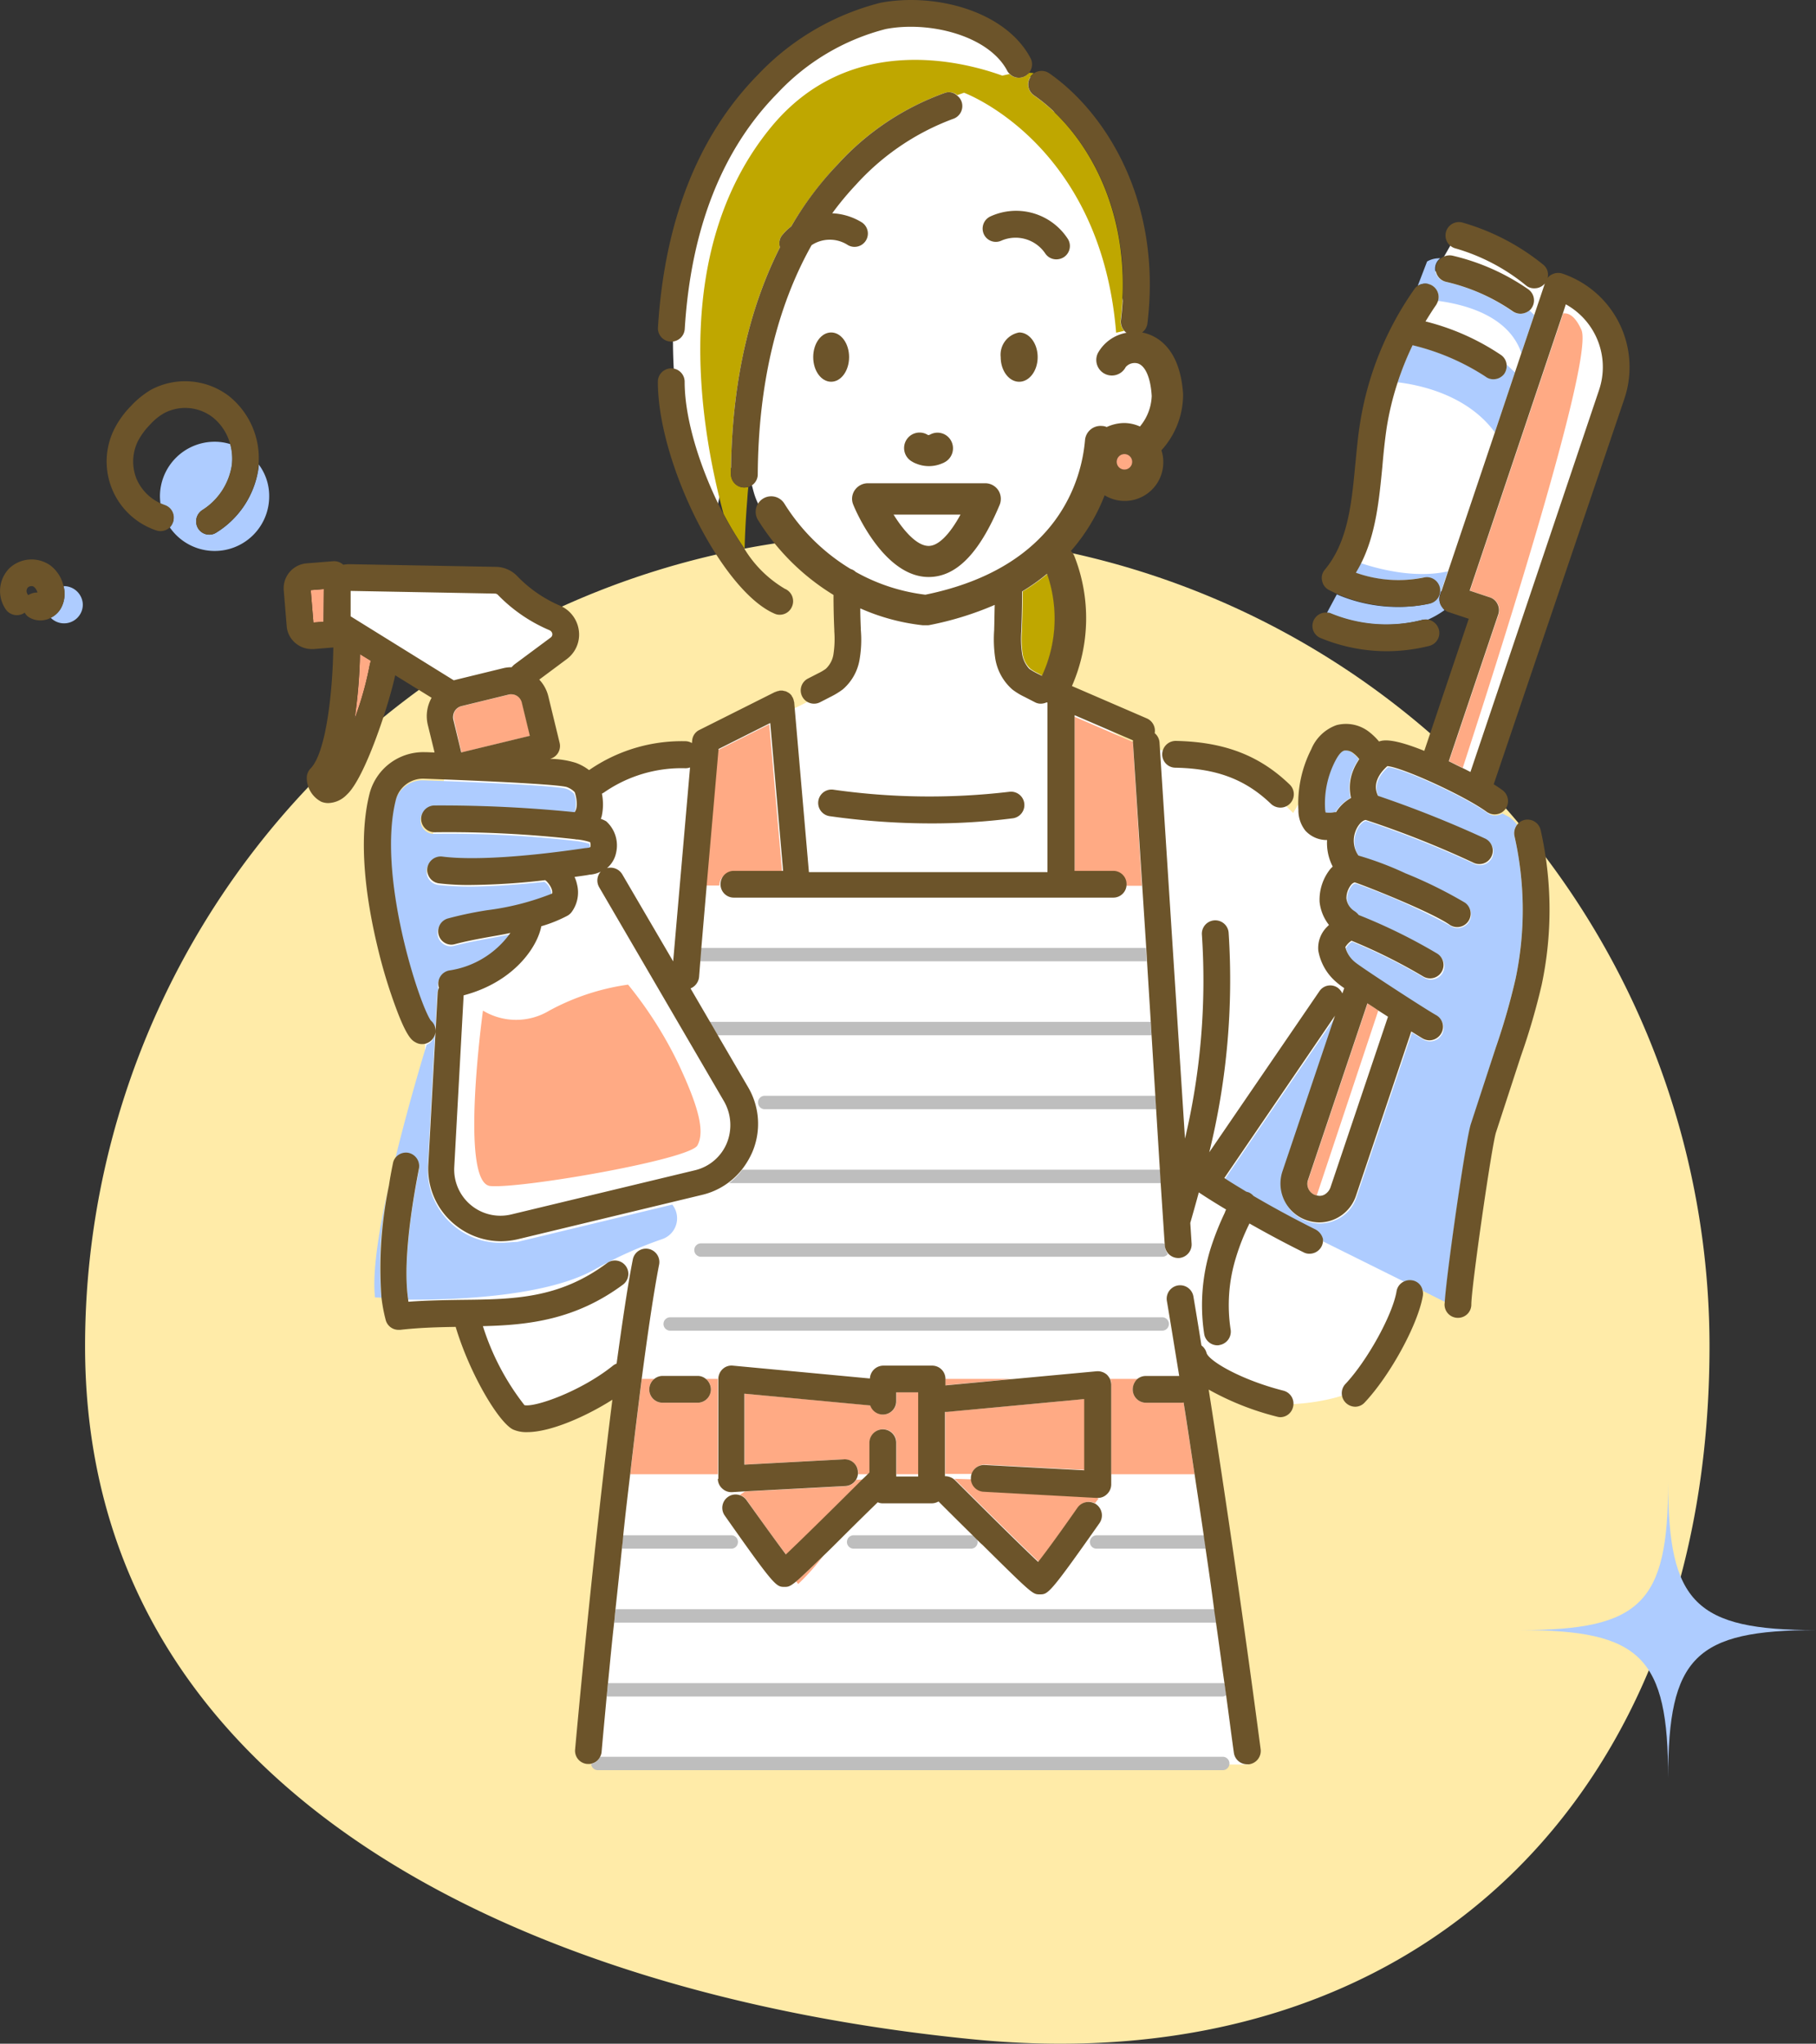
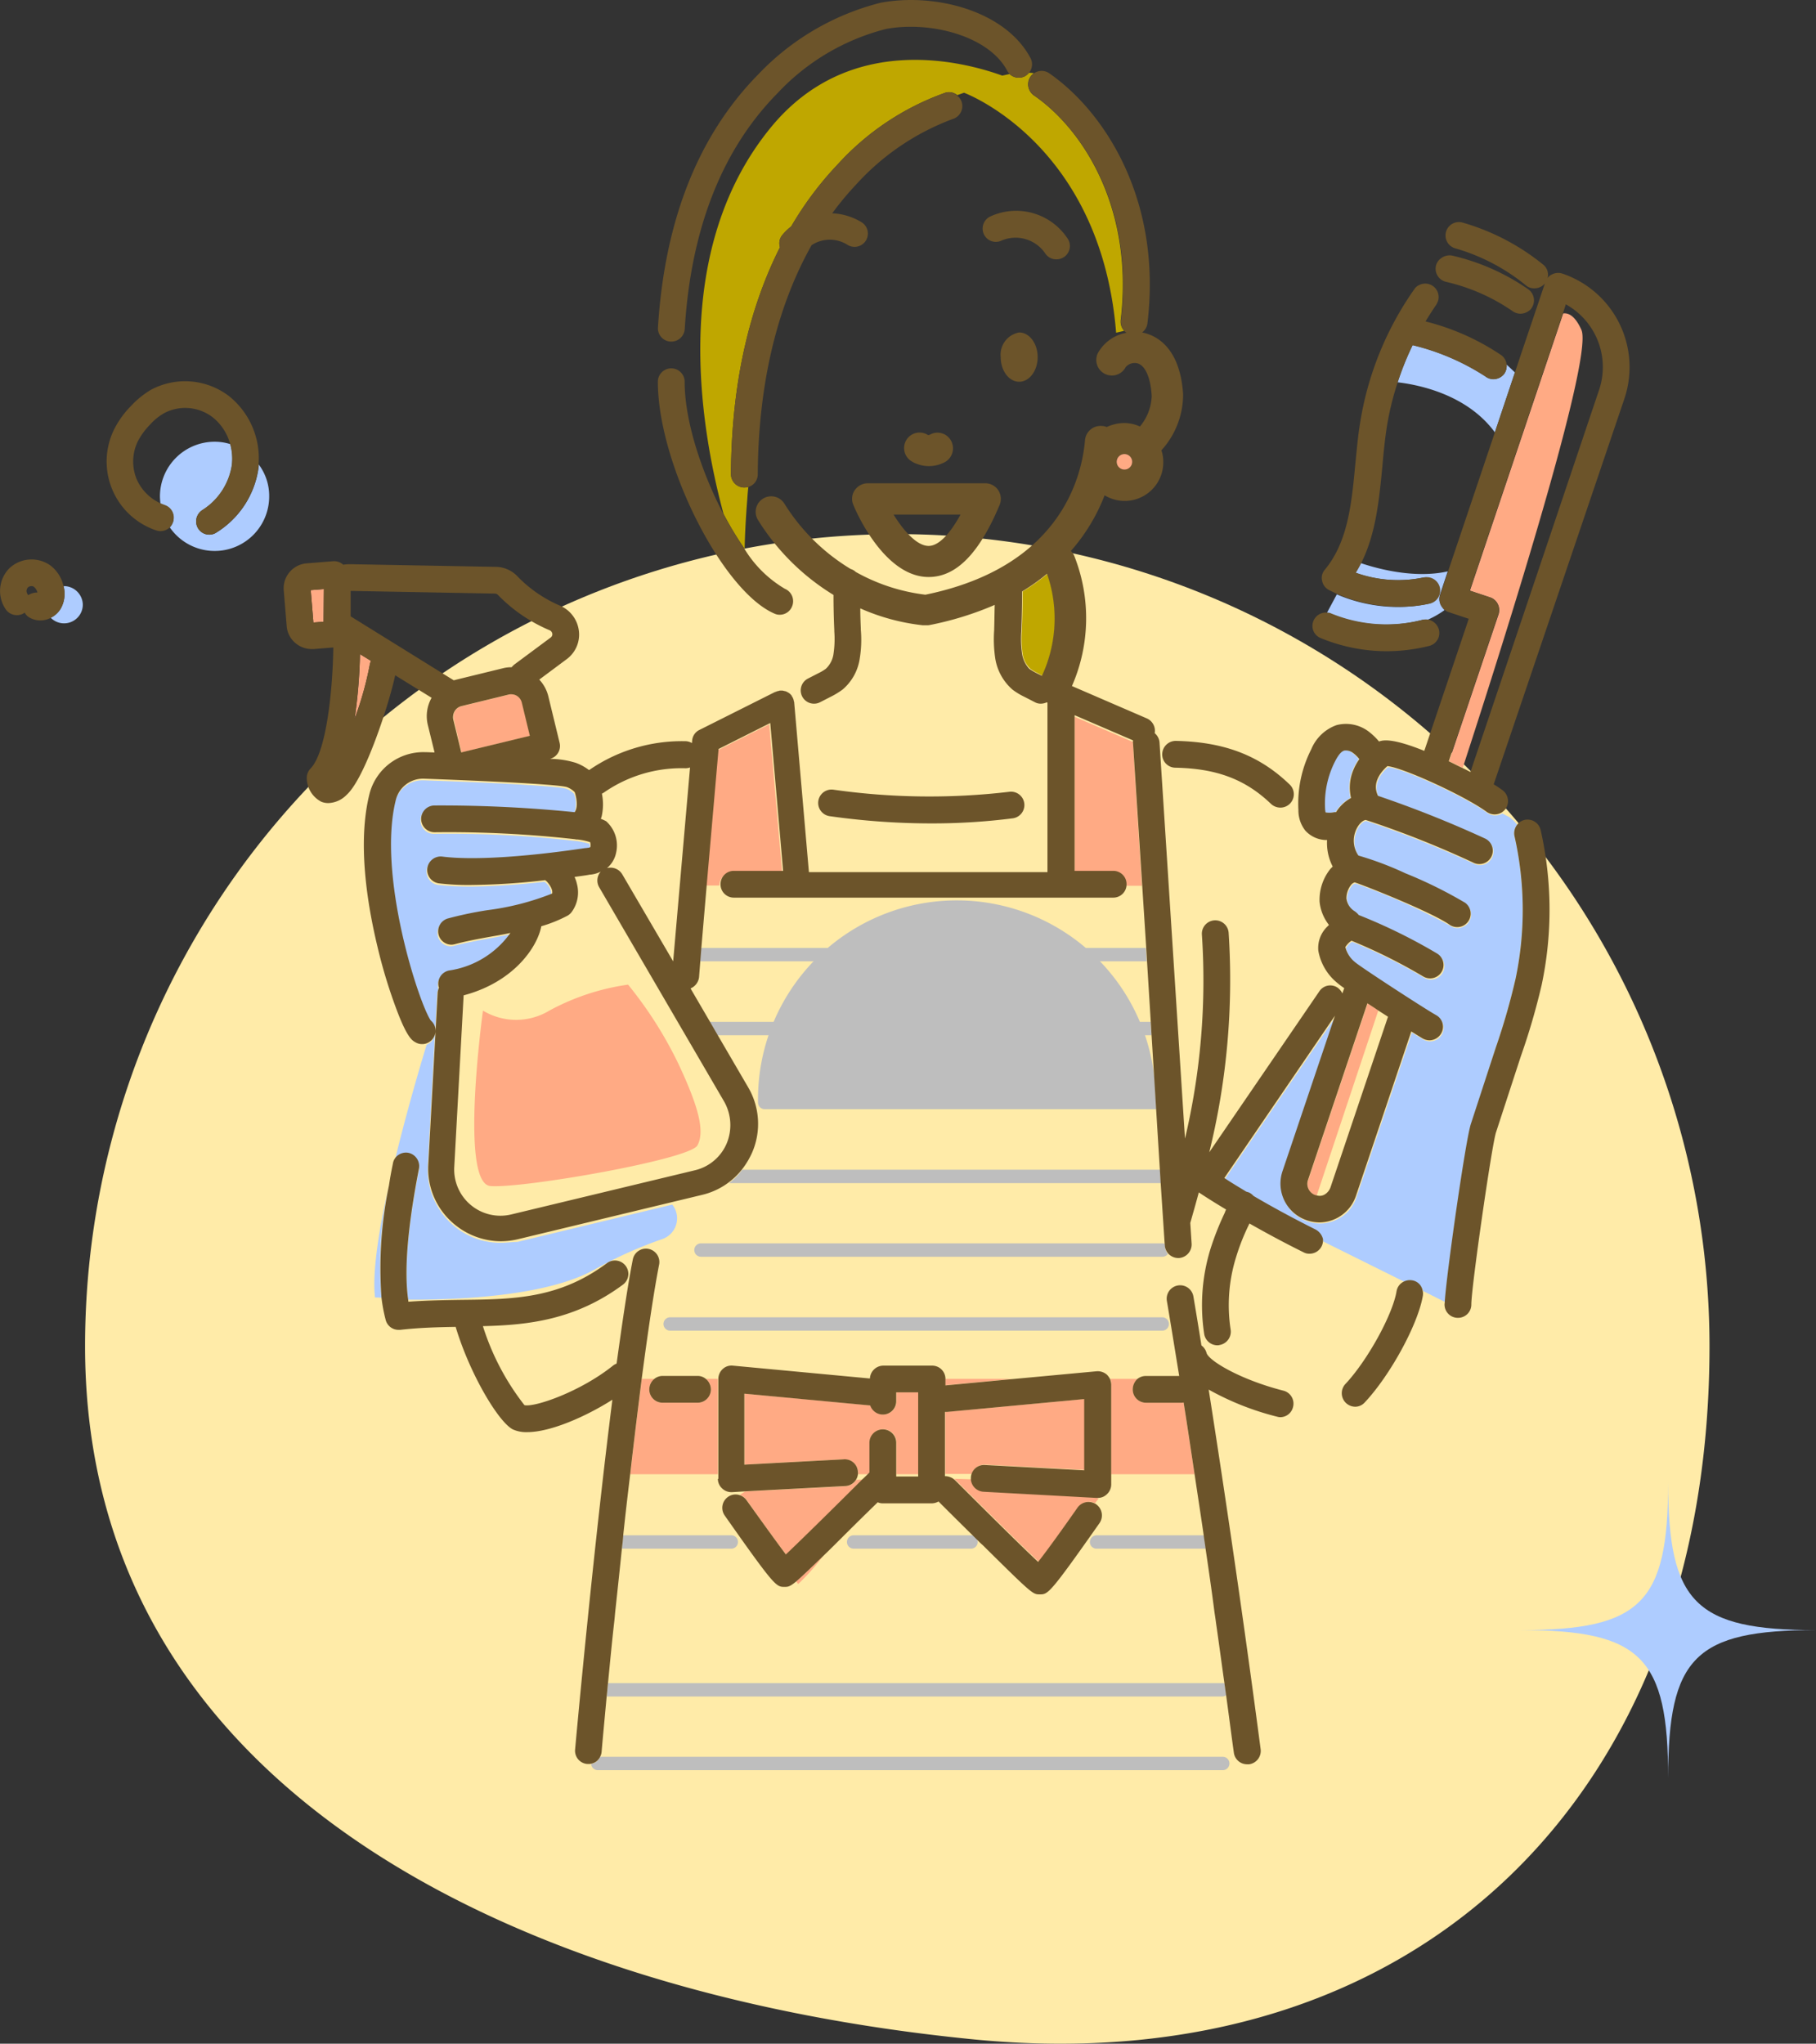
<svg xmlns="http://www.w3.org/2000/svg" width="170.5" height="191.887" viewBox="0 0 170.5 191.887">
  <rect x="0" y="0" width="170.5" height="191.887" fill="#333333" stroke="none" />
  <g id="グループ_1554" data-name="グループ 1554" transform="translate(-320 -2120.599)">
    <path id="パス_2334" data-name="パス 2334" d="M76.257,0a76.257,76.257,0,0,1,76.257,76.257c0,42.115-27.357,69.19-69.156,65.069S0,118.372,0,76.257A76.257,76.257,0,0,1,76.257,0Z" transform="translate(327.987 2170.748)" fill="#ffeba8" />
    <g id="illust_clean02" transform="translate(316.516 2117.536)">
      <g id="BG" transform="translate(35.123 3.784)">
-         <path id="パス_3167" data-name="パス 3167" d="M192.8,10.825c-4.778-3.9-1.182-6.387-13.378-3.9-3.118.629-3.345,1.459-8.3,4.954S161.211,30.515,160.96,33.91a47.516,47.516,0,0,0,1.459,15.415c1.685,6.639,2.238,5.683,2.238,5.683s.956-8.173,2.892-5.683c1.283,1.66.126,2.339,3.068,5.683a38.663,38.663,0,0,0,6.538,5.708s1.509,5.96,0,7.972-12.1,6.136-12.1,6.136-10.185,1.987-11.014,3.143c-.83,1.132-6.262,0-6.262,0l-.352-2.263.352-2.439-1.333-4.552,3.395-3.747-4.4-4.451-14.887-1.132L129.3,62.1l2.439,4.275,7.217,3.294.2,2.087.88,3.923s-3.42,12.573-2.565,19.765-1.408,25.4-1.408,25.4l-.679,8.122h5.884l5.205,10.21,9.606-4.476L153.19,170.86l61.635.025-4.954-37.444s5.381,3.093,7.318,3.5,7.117-.377,8.273-1.635,5.834-11.115,5.834-11.115l2.414,2.917,2.54-13.63,5.306-17.955V83.5l-4.049-1.886-.629-2.992,11.266-35.08s2.062-1.961.88-6.211c-1.157-4.25-14.661-9.983-14.661-9.983S228.58,37.23,227.5,40.6c-1.459,4.6-3.294,18.558-3.294,18.558L237.482,61.5l-4.728,16.245-3.043-.478s-4-1.635-6.086,0a15.662,15.662,0,0,1-3.269,2.112l-1.282,2.163-1.106-1.081s-8.072-5.13-9.656-4.778c-1.584.377-5.13-1.132-5.13-1.132l-4.652-2.766s-2.791-.905-1.861-3.068c.956-2.188,0-13.68,0-13.68s3.169-2.917,4.049-5.683,1.534-1.584,4.677-3.47c3.118-1.886,1.132-7.091,1.132-7.091l-2.565-1.459C204.011,37.305,199.837,16.559,192.8,10.825Z" transform="translate(-129.3 -5.929)" fill="#fff" />
-       </g>
+         </g>
      <g id="レイヤー_1" transform="translate(3.484 3.063)">
        <g id="グループ_1413" data-name="グループ 1413" transform="translate(0 0)">
          <path id="パス_3168" data-name="パス 3168" d="M345.484,165.338a1.449,1.449,0,0,0-1.987-.528h0c-.025,0-.075.025-.1.025-.05,0-.075,0-.1-.025h0a1.454,1.454,0,1,0-1.459,2.515,1.921,1.921,0,0,0,.352.176,3.149,3.149,0,0,0,1.207.251h.05a3.149,3.149,0,0,0,1.207-.251,1.921,1.921,0,0,0,.352-.176A1.485,1.485,0,0,0,345.484,165.338Z" transform="translate(-256.208 -123.987)" fill="#6c542a" />
          <g id="グループ_1412" data-name="グループ 1412">
            <path id="パス_3169" data-name="パス 3169" d="M312.142,396.541H275.377a.629.629,0,0,1,0-1.257h36.689l-.352-5.683H270.8l2.917,5a6.778,6.778,0,0,1,.377,6.136,6.525,6.525,0,0,1-.855,1.459h39.229Z" transform="translate(-203.578 -292.398)" fill="none" />
            <path id="パス_3170" data-name="パス 3170" d="M14.244,221.975a.485.485,0,0,0-.251-.075.478.478,0,0,0-.327.126.58.58,0,0,0-.05.6.55.55,0,0,0,.075.126,1.2,1.2,0,0,1,.88-.226c0-.05-.025-.075-.05-.126A.966.966,0,0,0,14.244,221.975Z" transform="translate(-11.021 -166.869)" fill="none" />
            <path id="パス_3171" data-name="パス 3171" d="M60.762,156.188a4.288,4.288,0,0,0-4.552-.4,5.988,5.988,0,0,0-1.333,1.081,6.617,6.617,0,0,0-1.157,1.584,4.28,4.28,0,0,0,2.137,5.809,6.166,6.166,0,0,1-.05-.679,5.135,5.135,0,0,1,5.13-5.13,4.938,4.938,0,0,1,1.484.226A4.977,4.977,0,0,0,60.762,156.188Z" transform="translate(-40.767 -117.025)" fill="none" />
            <path id="パス_3172" data-name="パス 3172" d="M186.836,328.7a3.639,3.639,0,0,1-.93.277,1.354,1.354,0,0,1-.2.025c-.4.05-.855.126-1.333.2a2.873,2.873,0,0,1,.226.654,3.031,3.031,0,0,1-.478,2.615,1.037,1.037,0,0,1-.427.377,13.343,13.343,0,0,1-2.439.981c-.377,1.961-2.615,5.256-7.293,6.488l-.88,16.119a4.339,4.339,0,0,0,5.356,4.451l17.251-4.2a4.271,4.271,0,0,0,2.967-2.515,4.217,4.217,0,0,0-.251-3.873L186.66,330.159A1.212,1.212,0,0,1,186.836,328.7Zm7.318,18.005c1.886,4.074,2.464,6.337,1.785,7.645-.7,1.308-16.522,4.074-19.439,3.822-2.942-.251-.7-16.471-.7-16.471a6.026,6.026,0,0,0,6.236,0,22.024,22.024,0,0,1,7.393-2.439A39,39,0,0,1,194.154,346.705Z" transform="translate(-130.427 -246.813)" fill="none" />
            <path id="パス_3173" data-name="パス 3173" d="M235.546,289.5a12.744,12.744,0,0,0-7.67,2.288.406.406,0,0,1-.176.1,5.115,5.115,0,0,1-.025,2.137l-.075.226a3.25,3.25,0,0,1,.5.226,3.069,3.069,0,0,1,.93,2.967,2.464,2.464,0,0,1-.855,1.433,1.236,1.236,0,0,1,1.433.578l4.753,8.148,1.584-18.206A1.564,1.564,0,0,1,235.546,289.5Z" transform="translate(-171.242 -217.395)" fill="none" />
            <path id="パス_3174" data-name="パス 3174" d="M495.754,397.6a.965.965,0,0,0,.553-.654l5.407-16.044c-.3-.2-.629-.4-.93-.6L495,397.677A1.263,1.263,0,0,0,495.754,397.6Z" transform="translate(-371.399 -285.437)" fill="none" />
            <path id="パス_3175" data-name="パス 3175" d="M303.9,362H261.93l-.126,1.609a1.24,1.24,0,0,1-.8,1.056l1.76,3.018H304.3Z" transform="translate(-196.243 -271.739)" fill="none" />
            <path id="パス_3176" data-name="パス 3176" d="M288.724,560.491h-10.26a.629.629,0,0,1,0-1.257h10.059c-.277-1.936-.578-3.848-.855-5.734h-7.821v.93a1.217,1.217,0,0,1-.4.905,1.242,1.242,0,0,1-.855.352h-.151l.151.1s-.126.151-.327.427a.63.63,0,0,1,.176.1,1.254,1.254,0,0,1,.3,1.76c-4.7,6.689-4.828,6.689-5.608,6.689-.654,0-.679,0-5.381-4.652-.176-.176-.352-.352-.528-.5a.744.744,0,0,1,.05.251.623.623,0,0,1-.629.629H255.605a.629.629,0,1,1,0-1.257H266.67a.894.894,0,0,1,.251.05c-1.459-1.459-2.791-2.766-3.269-3.244a1.307,1.307,0,0,1-.629.176h-4.577a1.126,1.126,0,0,1-.5-.1c-.83.83-2.087,2.087-3.37,3.319-.679.654-1.257,1.232-1.735,1.71a23.628,23.628,0,0,1-2.364,2.666c-.025,0-.1-.1-.2-.251-.6.5-.78.5-1.081.5-.78,0-.905,0-5.608-6.689a1.277,1.277,0,0,1,.3-1.76,1.231,1.231,0,0,1,1.056-.176l.5-.327-1.207.075h-.075a1.2,1.2,0,0,1-.855-.352,1.259,1.259,0,0,1-.4-.905V553.5h-8.223c-.226,1.911-.428,3.822-.654,5.734h10.134a.629.629,0,1,1,0,1.257H233.9c-.2,1.936-.4,3.822-.6,5.683h56.254C289.277,564.263,289,562.377,288.724,560.491Z" transform="translate(-175.508 -415.082)" fill="none" />
            <path id="パス_3177" data-name="パス 3177" d="M358.839,553.8a1.262,1.262,0,0,1,.05-.3H356.4v.2a1.183,1.183,0,0,1,.8.251l1.609.05A.625.625,0,0,0,358.839,553.8Z" transform="translate(-267.653 -415.082)" fill="none" />
            <path id="パス_3178" data-name="パス 3178" d="M288.413,614.633c-.251-1.911-.528-3.822-.8-5.733h-56.53c-.2,1.987-.4,3.9-.578,5.683h57.662A.414.414,0,0,1,288.413,614.633Z" transform="translate(-173.413 -456.551)" fill="none" />
            <path id="パス_3179" data-name="パス 3179" d="M515.02,145.9a28.577,28.577,0,0,0-1.031,4.275c-.176,1.157-.3,2.389-.4,3.6-.3,3.118-.6,6.312-1.987,9.078,1.333.453,4.954,1.509,8.173.78l4.376-13C521.533,147.032,516.981,146.126,515.02,145.9Z" transform="translate(-383.825 -109.981)" fill="none" />
            <path id="パス_3180" data-name="パス 3180" d="M324.281,553.5h-.905a1.2,1.2,0,0,1-.176.5l.6-.025C323.954,553.827,324.105,553.651,324.281,553.5Z" transform="translate(-242.801 -415.082)" fill="none" />
            <path id="パス_3181" data-name="パス 3181" d="M306.517,333.7h-1.433a1.245,1.245,0,0,1-1.257,1.257H268.118a1.245,1.245,0,0,1-1.257-1.257H265.6l-.5,5.859h41.794Z" transform="translate(-199.312 -250.555)" fill="none" />
            <path id="パス_3182" data-name="パス 3182" d="M536.982,115.3a1.276,1.276,0,0,1-.176.377c-.352.5-.679,1.031-1.006,1.559a22.421,22.421,0,0,1,7.117,3.169,1.237,1.237,0,0,1,.5.905c.3.277.553.553.754.754l.629-1.886C543.621,116.733,539.6,115.652,536.982,115.3Z" transform="translate(-401.939 -87.076)" fill="none" />
            <rect id="長方形_460" data-name="長方形 460" width="2.062" height="0.201" transform="translate(84.171 138.418)" fill="none" />
            <path id="パス_3183" data-name="パス 3183" d="M143.807,232.2a.466.466,0,0,1,.176-.05l4.426-1.081a3.124,3.124,0,0,1,.83-.1,1.192,1.192,0,0,1,.251-.251l3.42-2.54a.328.328,0,0,0,.151-.352.371.371,0,0,0-.251-.327,14.758,14.758,0,0,1-4.853-3.319.4.4,0,0,0-.277-.126l-13.554-.251-.025,2.414,9.606,5.96C143.782,232.149,143.807,232.174,143.807,232.2Z" transform="translate(-101.254 -168.292)" fill="none" />
            <path id="パス_3184" data-name="パス 3184" d="M340.394,198.042h0c.905,0,1.961-1.056,2.992-2.942H337.1C338.005,196.584,339.263,198.042,340.394,198.042Z" transform="translate(-253.206 -146.809)" fill="none" />
            <path id="パス_3185" data-name="パス 3185" d="M560.74,119.089c1.308,2.867-9.279,35.407-11.14,41.14l.754.377,12.07-35.859a6.776,6.776,0,0,0-3.093-8.047l-.277.855C559.583,117.48,560.187,117.857,560.74,119.089Z" transform="translate(-412.269 -88.124)" fill="none" />
            <path id="パス_3186" data-name="パス 3186" d="M418.1,526.852h7.821c-.352-2.288-.7-4.552-1.031-6.739a.855.855,0,0,1-.251.025H421.37a1.245,1.245,0,0,1-1.257-1.257,1.278,1.278,0,0,1,.478-.981H418a1.126,1.126,0,0,1,.1.5Z" transform="translate(-313.762 -388.435)" fill="#ffaa84" />
            <path id="パス_3187" data-name="パス 3187" d="M247.023,526.852V517.9h-1.132a1.2,1.2,0,0,1,.478.981,1.245,1.245,0,0,1-1.257,1.257h-3.269a1.245,1.245,0,0,1-1.257-1.257,1.278,1.278,0,0,1,.478-.981h-1.182c-.352,2.791-.729,5.834-1.081,8.952Z" transform="translate(-179.625 -388.435)" fill="#ffaa84" />
            <path id="パス_3188" data-name="パス 3188" d="M360.147,531.561l9.329.5V525.4L356.6,526.607h-.2v5.834h2.49A1.276,1.276,0,0,1,360.147,531.561Z" transform="translate(-267.653 -394.049)" fill="#ffaa84" />
            <path id="パス_3189" data-name="パス 3189" d="M362.787,517.9H356.4v.6Z" transform="translate(-267.653 -388.435)" fill="#ffaa84" />
            <path id="パス_3190" data-name="パス 3190" d="M293.193,530.469c.025-.025.05-.025.05-.05v-2.791a1.257,1.257,0,0,1,2.515,0v2.967h2.062V522.9h-2.062v.83a1.252,1.252,0,0,1-2.439.4L281.5,523.026v6.664l9.329-.5a1.3,1.3,0,0,1,1.333,1.182v.226h.905C293.093,530.545,293.143,530.52,293.193,530.469Z" transform="translate(-211.588 -392.177)" fill="#ffaa84" />
            <path id="パス_3191" data-name="パス 3191" d="M584.981,556.5c0,11.341-2.54,13.881-13.881,13.881,11.341,0,13.881,2.54,13.881,13.881,0-11.341,2.54-13.881,13.881-13.881C587.546,570.381,584.981,567.841,584.981,556.5Z" transform="translate(-428.362 -417.328)" fill="#aeccff" />
            <path id="パス_3192" data-name="パス 3192" d="M373.078,556.96l-10.587-.578a1.265,1.265,0,0,1-1.182-1.132l-1.609-.05a.667.667,0,0,1,.151.126c2.967,2.967,6.262,6.211,7.8,7.67.855-1.132,2.339-3.194,3.7-5.1a1.257,1.257,0,0,1,1.584-.4c.2-.277.327-.427.327-.427Z" transform="translate(-270.123 -416.355)" fill="#ffaa84" />
            <path id="パス_3193" data-name="パス 3193" d="M303.265,583.9c-1.333,1.308-2.087,2.012-2.565,2.414.126.151.176.226.2.251A21.156,21.156,0,0,0,303.265,583.9Z" transform="translate(-225.959 -437.838)" fill="#ffaa84" />
            <path id="パス_3194" data-name="パス 3194" d="M280.279,557.436c1.333,1.911,2.816,3.973,3.7,5.1,1.433-1.333,4.376-4.25,7.167-7.041l-.6.025a1.23,1.23,0,0,1-1.006.6l-9.43.5-.5.327A1.176,1.176,0,0,1,280.279,557.436Z" transform="translate(-210.165 -416.579)" fill="#ffaa84" />
            <path id="パス_3195" data-name="パス 3195" d="M492.364,395.705a.227.227,0,0,0,.126.025l5.784-17.376c-.352-.226-.679-.453-1.006-.654l-5.583,16.6A1.083,1.083,0,0,0,492.364,395.705Z" transform="translate(-368.863 -283.49)" fill="#ffaa84" />
            <path id="パス_3196" data-name="パス 3196" d="M304.417,49.853c1.257-10.562-3.6-17.98-8.148-21.1a1.282,1.282,0,0,1-.327-1.76,1.345,1.345,0,0,1,.327-.327c-.151-.025-.3-.025-.453-.05a1.607,1.607,0,0,1-.377.327,1.249,1.249,0,0,1-1.459-.2l-.679.151c-3.822-1.383-14.359-4.049-21.677,4.8-9.38,11.366-6.84,27.636-4.5,36.337a30.838,30.838,0,0,0,1.987,3.294c.025-1.232.1-2.816.251-4.677.025-.377.05-.754.1-1.132a1.711,1.711,0,0,1-.377.05h0a1.261,1.261,0,0,1-1.257-1.257c.05-9.3,2.037-16.22,4.6-21.3a1.22,1.22,0,0,1,.226-1.157,5.1,5.1,0,0,1,.83-.8,32,32,0,0,1,4.35-5.809A24.941,24.941,0,0,1,287.946,28.5a1.212,1.212,0,0,1,1.132.226c.2-.075.427-.151.629-.226.2.075,12.85,4.853,14.283,22.532l.754-.176A1.291,1.291,0,0,1,304.417,49.853Z" transform="translate(-199.199 -19.793)" fill="#bfa700" />
            <path id="パス_3197" data-name="パス 3197" d="M386.875,226.881a12.893,12.893,0,0,0,.478-9.581,19.573,19.573,0,0,1-2.339,1.66c0,1.207-.025,2.439-.075,3.646v.1a9.6,9.6,0,0,0,.075,2.112,2.357,2.357,0,0,0,.729,1.408,4.664,4.664,0,0,0,.729.427Z" transform="translate(-288.999 -163.426)" fill="#bfa700" />
            <path id="パス_3198" data-name="パス 3198" d="M181.375,373.139s-2.238,16.22.7,16.471,18.76-2.49,19.439-3.822c.7-1.308.126-3.571-1.785-7.645A37.653,37.653,0,0,0,195,370.7a21.855,21.855,0,0,0-7.393,2.439A6.026,6.026,0,0,1,181.375,373.139Z" transform="translate(-136.031 -278.251)" fill="#ffaa84" />
            <path id="パス_3199" data-name="パス 3199" d="M136.4,247.3a48.171,48.171,0,0,1-.5,6.06,31.082,31.082,0,0,0,1.408-5,2.748,2.748,0,0,1,.126-.428Z" transform="translate(-102.601 -185.882)" fill="#ffaa84" />
            <path id="パス_3200" data-name="パス 3200" d="M173.559,267.757,180,266.2l-.754-3.118a.988.988,0,0,0-.453-.629,1.056,1.056,0,0,0-.528-.151.943.943,0,0,0-.251.025l-4.426,1.081a.988.988,0,0,0-.629.453,1.044,1.044,0,0,0-.126.78Z" transform="translate(-130.227 -197.11)" fill="#ffaa84" />
            <path id="パス_3201" data-name="パス 3201" d="M120.707,226.068l.025-3.068-1.232.1.251,3.043Z" transform="translate(-90.326 -167.693)" fill="#ffaa84" />
            <path id="パス_3202" data-name="パス 3202" d="M410.182,273.315v-.251L404.7,270.7v14.61h3.621a1.245,1.245,0,0,1,1.257,1.257h1.433Z" transform="translate(-303.807 -203.398)" fill="#ffaa84" />
            <path id="パス_3203" data-name="パス 3203" d="M159.571,337.822a6.764,6.764,0,0,1-4.35-1.584,6.833,6.833,0,0,1-2.464-5.633l.88-16.144a.869.869,0,0,1,.126-.453c-.025-.05-.025-.1-.05-.151a1.255,1.255,0,0,1,1.006-1.459,8.439,8.439,0,0,0,5.733-3.521c-.578.1-1.157.226-1.71.327-1.283.226-2.464.453-3.5.729a1.472,1.472,0,0,1-.327.05,1.26,1.26,0,0,1-1.207-.93,1.237,1.237,0,0,1,.88-1.534c1.132-.3,2.389-.528,3.722-.78a25.389,25.389,0,0,0,6.06-1.559,1.518,1.518,0,0,0-.528-1.157.442.442,0,0,1-.126-.1c-2.213.251-4.652.427-6.89.453a28.794,28.794,0,0,1-3.068-.151,1.266,1.266,0,0,1,.3-2.515c2.791.352,7.695.05,13.428-.8a1.155,1.155,0,0,1,.251-.025.427.427,0,0,0,.226-.075.967.967,0,0,0-.025-.453,8.227,8.227,0,0,0-1.182-.251c-.075,0-.151-.025-.226-.025a102.227,102.227,0,0,0-13.2-.654h0a1.261,1.261,0,0,1-1.257-1.257,1.245,1.245,0,0,1,1.257-1.257,125.153,125.153,0,0,1,13.152.629,2.532,2.532,0,0,0,0-1.886,1.94,1.94,0,0,0-.754-.478c-.654-.176-4.5-.478-13.353-.78a2.66,2.66,0,0,0-2.666,1.936c-1.811,7.041,2.163,19.187,3.269,20.771a1.253,1.253,0,0,1-.327,2.112c-.327,1.056-1.735,5.708-2.967,10.788a1.257,1.257,0,0,1,1.257-.5,1.244,1.244,0,0,1,.981,1.484c-1.056,5.407-1.383,9.43-1.006,12.171,4.552.025,12.9-.3,17.427-2.791a38.824,38.824,0,0,1,6.412-2.892,2.063,2.063,0,0,0,.956-3.244l-14.535,3.5C160.652,337.747,160.1,337.822,159.571,337.822Z" transform="translate(-112.592 -221.131)" fill="#aeccff" />
            <path id="パス_3204" data-name="パス 3204" d="M144.592,445.7c-.905,4.1-1.559,8.148-1.283,10.511,0,0,.2,0,.6.025A37.228,37.228,0,0,1,144.592,445.7Z" transform="translate(-108.099 -334.391)" fill="#aeccff" />
            <path id="パス_3205" data-name="パス 3205" d="M499,289.01a3.768,3.768,0,0,1,1.408-1.333,4.274,4.274,0,0,1,.1-2.314,5.106,5.106,0,0,1,.679-1.333,3.834,3.834,0,0,0-.553-.553,1.022,1.022,0,0,0-.855-.251c-.176.05-.478.277-.855.981a8.7,8.7,0,0,0-.956,4.426,1.064,1.064,0,0,0,.05.4,2.427,2.427,0,0,0,.8,0A.663.663,0,0,1,499,289.01Z" transform="translate(-373.613 -212.755)" fill="#aeccff" />
            <path id="パス_3206" data-name="パス 3206" d="M486.224,315.854a65.192,65.192,0,0,0,1.861-6.463,31.405,31.405,0,0,0-.1-13.428,1.322,1.322,0,0,1,.251-1.056,2.947,2.947,0,0,0-.754-.729l-.629-.327a1.3,1.3,0,0,1-1.408-.05c-2.062-1.509-7.9-4.174-9.329-4.3-.4.352-1.534,1.459-.88,2.791a106.865,106.865,0,0,1,10.034,4,1.26,1.26,0,1,1-1.106,2.263,99.915,99.915,0,0,0-10.084-4c-.352.025-.8.528-.981,1.132a2.45,2.45,0,0,0,.3,2.213,30.4,30.4,0,0,1,4.4,1.66,37.563,37.563,0,0,1,5.608,2.766,1.263,1.263,0,0,1-1.458,2.062,59.973,59.973,0,0,0-8.9-3.973.71.71,0,0,0-.352.251,2.03,2.03,0,0,0-.428,1.257,1.648,1.648,0,0,0,.78,1.207,1.261,1.261,0,0,1,.377.352,51.684,51.684,0,0,1,7.368,3.621,1.26,1.26,0,1,1-1.333,2.138,51.554,51.554,0,0,0-6.714-3.345,1.482,1.482,0,0,0-.578.6,2.639,2.639,0,0,0,.905,1.408c.578.5,6.739,4.5,7.62,4.979a1.249,1.249,0,0,1,.478,1.71,1.279,1.279,0,0,1-1.107.654,1.264,1.264,0,0,1-.6-.151c-.151-.1-.553-.327-1.106-.679l-5.205,15.465a3.5,3.5,0,0,1-1.836,2.087,3.539,3.539,0,0,1-2.766.176,3.659,3.659,0,0,1-2.288-4.6l4.929-14.61L460.8,328.176c.679.427,1.383.855,2.062,1.283.075.025.176.05.251.075a.932.932,0,0,1,.428.327c1.911,1.106,3.847,2.163,5.809,3.143a1.238,1.238,0,0,1,.679,1.031l7.695,3.822a1.215,1.215,0,0,1,.679-.075,1.246,1.246,0,0,1,1.006.905l2.062,1.031c.176-2.64,1.911-15.013,2.439-16.6Z" transform="translate(-345.799 -217.47)" fill="#aeccff" />
            <path id="パス_3207" data-name="パス 3207" d="M556.923,121.607c-.553-1.232-1.157-1.609-1.71-1.534L546.462,146.1l1.886.629a1.206,1.206,0,0,1,.729.629,1.268,1.268,0,0,1,.075.956L544.5,162.118c.427.2.855.4,1.282.629C547.643,157.013,558.23,124.473,556.923,121.607Z" transform="translate(-408.451 -90.642)" fill="#ffaa84" />
-             <path id="パス_3208" data-name="パス 3208" d="M534.233,102.115a1.254,1.254,0,0,1,.478,1.383c2.615.352,6.639,1.433,7.821,4.9l1.207-3.571c-.126-.126-.277-.277-.478-.453a1.176,1.176,0,0,1-.855.327,1.31,1.31,0,0,1-.729-.226,17.747,17.747,0,0,0-6.262-2.766,1.265,1.265,0,0,1-.956-1.509,1.234,1.234,0,0,1,.453-.7,2.3,2.3,0,0,0-1.232.3l-.88,2.288A1.291,1.291,0,0,1,534.233,102.115Z" transform="translate(-399.693 -75.249)" fill="#aeccff" />
            <path id="パス_3209" data-name="パス 3209" d="M268.283,288.638a1.245,1.245,0,0,1,1.257-1.257h4.627L272.96,273.5l-4.853,2.439L267,288.638Z" transform="translate(-200.734 -205.494)" fill="#ffaa84" />
            <path id="パス_3210" data-name="パス 3210" d="M535.535,133.736a1.3,1.3,0,0,1-.226.855,1.274,1.274,0,0,1-1.006.5,1.237,1.237,0,0,1-.754-.251,22.186,22.186,0,0,0-6.84-2.942,26.033,26.033,0,0,0-1.408,3.5c1.961.226,6.513,1.132,9.128,4.7l1.886-5.633C536.113,134.289,535.862,134.037,535.535,133.736Z" transform="translate(-394.079 -99.502)" fill="#aeccff" />
            <path id="パス_3211" data-name="パス 3211" d="M509.587,217.223a1.268,1.268,0,0,1-.075-.956l.729-2.188c-3.219.729-6.84-.327-8.173-.78a8.139,8.139,0,0,1-.5.905,11.673,11.673,0,0,0,6.362.453,1.258,1.258,0,0,1,.5,2.464,13.881,13.881,0,0,1-2.867.3,14.536,14.536,0,0,1-5.733-1.182l-.93,1.735a1.536,1.536,0,0,1,.327.075,13.557,13.557,0,0,0,8.575.6,1.371,1.371,0,0,1,.553-.025,8.653,8.653,0,0,0,1.584-.905A4.348,4.348,0,0,1,509.587,217.223Z" transform="translate(-374.318 -160.432)" fill="#aeccff" />
            <path id="パス_3212" data-name="パス 3212" d="M72.454,170.49a8.518,8.518,0,0,1-3.948,6.035,1.246,1.246,0,0,1-.654.2,1.211,1.211,0,0,1-1.056-.578,1.244,1.244,0,0,1,.4-1.735,6.02,6.02,0,0,0,2.766-4.225,5.114,5.114,0,0,0-.151-1.961A4.819,4.819,0,0,0,68.33,168a5.135,5.135,0,0,0-5.13,5.13,6.165,6.165,0,0,0,.05.679l.377.151a1.28,1.28,0,0,1,.8,1.584,1.674,1.674,0,0,1-.3.5,5.117,5.117,0,0,0,9.329-2.917,4.909,4.909,0,0,0-.981-2.992A1.782,1.782,0,0,1,72.454,170.49Z" transform="translate(-48.183 -126.524)" fill="#aeccff" />
            <path id="パス_3213" data-name="パス 3213" d="M23.657,221.9h-.05a2.8,2.8,0,0,1-.251,2.087,2.143,2.143,0,0,1-.956.88,1.76,1.76,0,0,0,3.018-1.232A1.777,1.777,0,0,0,23.657,221.9Z" transform="translate(-17.643 -166.869)" fill="#aeccff" />
            <path id="パス_3214" data-name="パス 3214" d="M306.67,358.257,306.595,357H264.8l-.1,1.257h41.97Z" transform="translate(-199.012 -267.996)" fill="#bebebe" />
            <path id="パス_3215" data-name="パス 3215" d="M309.443,384.6H267.9l.729,1.257h40.889Z" transform="translate(-201.408 -288.655)" fill="#bebebe" />
-             <path id="パス_3216" data-name="パス 3216" d="M286.5,412.829a.623.623,0,0,0,.629.629h36.765l-.075-1.257H287.129A.623.623,0,0,0,286.5,412.829Z" transform="translate(-215.33 -309.315)" fill="#bebebe" />
+             <path id="パス_3216" data-name="パス 3216" d="M286.5,412.829a.623.623,0,0,0,.629.629h36.765l-.075-1.257A.623.623,0,0,0,286.5,412.829Z" transform="translate(-215.33 -309.315)" fill="#bebebe" />
            <path id="パス_3217" data-name="パス 3217" d="M276.932,439.8a6.492,6.492,0,0,1-1.232,1.257h40.537l-.075-1.257Z" transform="translate(-207.246 -329.974)" fill="#bebebe" />
            <path id="パス_3218" data-name="パス 3218" d="M306.808,467.35a.734.734,0,0,0-.226-.05H263.229a.629.629,0,0,0,0,1.257h43.353a.619.619,0,0,0,.5-.251,1.316,1.316,0,0,1-.251-.679Z" transform="translate(-197.44 -350.559)" fill="#bebebe" />
            <path id="パス_3219" data-name="パス 3219" d="M251.729,494.9a.629.629,0,0,0,0,1.257h46.245a.629.629,0,0,0,0-1.257Z" transform="translate(-188.832 -371.218)" fill="#bebebe" />
            <path id="パス_3220" data-name="パス 3220" d="M410.4,576.929a.623.623,0,0,0,.629.629h10.26c-.05-.427-.126-.83-.176-1.257H411.054A.644.644,0,0,0,410.4,576.929Z" transform="translate(-308.073 -432.149)" fill="#bebebe" />
            <path id="パス_3221" data-name="パス 3221" d="M320.229,576.3a.629.629,0,0,0,0,1.257h11.039a.623.623,0,0,0,.629-.629.744.744,0,0,0-.05-.251l-.327-.327a.744.744,0,0,0-.251-.05Z" transform="translate(-240.107 -432.149)" fill="#bebebe" />
            <path id="パス_3222" data-name="パス 3222" d="M246.589,576.929a.623.623,0,0,0-.629-.629H235.826c-.05.427-.1.83-.126,1.257h10.26A.623.623,0,0,0,246.589,576.929Z" transform="translate(-177.305 -432.149)" fill="#bebebe" />
-             <path id="パス_3223" data-name="パス 3223" d="M289.179,603.9H232.926c-.05.427-.075.83-.126,1.257h56.555C289.28,604.73,289.23,604.328,289.179,603.9Z" transform="translate(-175.134 -452.808)" fill="#bebebe" />
            <path id="パス_3224" data-name="パス 3224" d="M287.813,631.5H230.126c-.05.427-.075.855-.126,1.257h57.788a.618.618,0,0,0,.377-.126c-.05-.352-.1-.7-.151-1.081A.271.271,0,0,0,287.813,631.5Z" transform="translate(-173.038 -473.468)" fill="#bebebe" />
            <path id="パス_3225" data-name="パス 3225" d="M224.2,659.679a.63.63,0,0,0,.629.578h58.643a.629.629,0,1,0,0-1.257H225.055A1.227,1.227,0,0,1,224.2,659.679Z" transform="translate(-168.697 -494.052)" fill="#bebebe" />
            <path id="パス_3226" data-name="パス 3226" d="M319.547,301.029a59.538,59.538,0,0,0,7.67-.478,1.255,1.255,0,0,0-.327-2.49,63.954,63.954,0,0,1-16.522-.2,1.255,1.255,0,0,0-.327,2.49A67.937,67.937,0,0,0,319.547,301.029Z" transform="translate(-232.132 -223.718)" fill="#6c542a" />
            <path id="パス_3227" data-name="パス 3227" d="M437.4,280.932a1.245,1.245,0,0,0,1.232,1.283c3.9.075,6.589,1.106,8.977,3.395a1.3,1.3,0,0,0,.88.352,1.257,1.257,0,0,0,.88-2.163c-2.842-2.741-6.136-4-10.662-4.1A1.268,1.268,0,0,0,437.4,280.932Z" transform="translate(-328.281 -210.134)" fill="#6c542a" />
            <path id="パス_3228" data-name="パス 3228" d="M511.04,481.04a1.242,1.242,0,0,0-.679.075,1.225,1.225,0,0,0-.78.956c-.377,2.238-2.766,6.538-4.8,8.7a1.268,1.268,0,0,0,.05,1.785,1.289,1.289,0,0,0,.855.352,1.206,1.206,0,0,0,.905-.4c2.389-2.54,5-7.318,5.457-10.008a1.23,1.23,0,0,0-.025-.528A1.178,1.178,0,0,0,511.04,481.04Z" transform="translate(-378.462 -360.828)" fill="#6c542a" />
            <path id="パス_3229" data-name="パス 3229" d="M206.244,138.313c-1.961-.981-3.923-2.037-5.809-3.143a1.382,1.382,0,0,0-.428-.327c-.075-.025-.151-.05-.251-.075-.7-.428-1.383-.83-2.062-1.283l10.386-15.239-4.929,14.61a3.638,3.638,0,0,0,2.288,4.6,3.732,3.732,0,0,0,1.157.2,3.6,3.6,0,0,0,1.609-.377,3.66,3.66,0,0,0,1.836-2.087l5.205-15.465c.528.327.93.578,1.106.679a1.339,1.339,0,0,0,.6.151,1.287,1.287,0,0,0,1.106-.654,1.243,1.243,0,0,0-.478-1.71c-.88-.478-7.041-4.476-7.62-4.979a2.639,2.639,0,0,1-.905-1.408,1.875,1.875,0,0,1,.578-.6,51.56,51.56,0,0,1,6.714,3.345,1.259,1.259,0,0,0,1.333-2.137,51.68,51.68,0,0,0-7.368-3.621,1.692,1.692,0,0,0-.377-.352,1.648,1.648,0,0,1-.78-1.207,2.077,2.077,0,0,1,.427-1.257.71.71,0,0,1,.352-.251c1.207.4,7.242,2.816,8.9,3.973a1.263,1.263,0,0,0,1.459-2.062,41.581,41.581,0,0,0-5.608-2.766,30.4,30.4,0,0,0-4.4-1.66,2.45,2.45,0,0,1-.3-2.213c.2-.6.629-1.081.981-1.132a92.137,92.137,0,0,1,10.084,4,1.26,1.26,0,1,0,1.106-2.263,104.2,104.2,0,0,0-10.034-4c-.654-1.333.478-2.439.88-2.791,1.433.126,7.267,2.791,9.329,4.3a1.3,1.3,0,0,0,1.408.05,1.435,1.435,0,0,0,.352-.327,1.275,1.275,0,0,0-.277-1.76,9.463,9.463,0,0,0-.83-.553l12.272-36.212a9.272,9.272,0,0,0-5.834-11.744,1.26,1.26,0,0,0-.956.075.982.982,0,0,0-.427.352,1.213,1.213,0,0,0-.428-1.282,21.316,21.316,0,0,0-7.519-3.923,1.257,1.257,0,1,0-.7,2.414,18.564,18.564,0,0,1,6.614,3.47,1.164,1.164,0,0,0,.8.277,1.252,1.252,0,0,0,.981-.453h0l-1.006,2.992-1.207,3.571-.629,1.886-1.886,5.633-4.376,13-.729,2.188a1.26,1.26,0,0,0,.075.956,1.306,1.306,0,0,0,.427.478.85.85,0,0,0,.3.151l1.886.629-4.174,12.4c-2.816-1.132-3.772-1.056-4.25-.88a6.04,6.04,0,0,0-.905-.88,3.517,3.517,0,0,0-3.093-.654,4.034,4.034,0,0,0-2.364,2.263,11.2,11.2,0,0,0-1.207,5.708,3.047,3.047,0,0,0,.654,1.936,2.713,2.713,0,0,0,2.037.88,4.83,4.83,0,0,0,.528,2.49l-.2.2a4.631,4.631,0,0,0-1.031,3.118,4.221,4.221,0,0,0,.88,2.163l-.2.2a2.781,2.781,0,0,0-.8,2.213,5.012,5.012,0,0,0,1.735,2.992,6.992,6.992,0,0,0,.7.528l-.176.5a1.421,1.421,0,0,0-.427-.528,1.226,1.226,0,0,0-1.735.327l-10.335,15.113A67.725,67.725,0,0,0,198.1,110.5a1.258,1.258,0,0,0-2.515.1A64.633,64.633,0,0,1,194,129.789L191.609,92.6a1.258,1.258,0,0,0-.453-.88,1.268,1.268,0,0,0-.729-1.383l-7.041-3.043a15.894,15.894,0,0,0,.226-12.2,1.249,1.249,0,0,0-.327-.478h0a17.435,17.435,0,0,0,3.169-5.231,3.623,3.623,0,0,0,5.507-3.118,3.29,3.29,0,0,0-.176-1.106,7.781,7.781,0,0,0,2.037-5.281c-.3-4.577-2.716-5.532-3.722-5.759-.05,0-.075-.025-.126-.025a1.258,1.258,0,0,0,.5-.855c1.408-11.668-4.1-19.941-9.229-23.487a1.251,1.251,0,0,0-1.408,0,1.344,1.344,0,0,0-.327.327,1.259,1.259,0,0,0,.327,1.76c4.552,3.143,9.43,10.562,8.148,21.1a1.291,1.291,0,0,0,.327,1.006.678.678,0,0,0,.2.176,3.839,3.839,0,0,0-2.691,1.911,1.462,1.462,0,0,0,2.615,1.308,1.115,1.115,0,0,1,1.081-.352c.729.176,1.257,1.308,1.358,3.068a4.7,4.7,0,0,1-1.106,2.867,3.656,3.656,0,0,0-1.484-.327,3.994,3.994,0,0,0-1.635.377,1.2,1.2,0,0,0-.453-.1,1.464,1.464,0,0,0-1.584,1.333c-.3,3.5-2.339,11.92-14.988,14.51a17.678,17.678,0,0,1-6.538-2.137,1.14,1.14,0,0,0-.478-.277,18.762,18.762,0,0,1-6.236-6.161,1.458,1.458,0,0,0-2.464,1.559A21.619,21.619,0,0,0,161,78.74q0,1.66.075,3.319v.1A9.6,9.6,0,0,1,161,84.273a2.357,2.357,0,0,1-.729,1.408,4.664,4.664,0,0,1-.729.427l-.93.478a1.248,1.248,0,0,0,.578,2.364,1.241,1.241,0,0,0,.578-.151l.93-.478a7.513,7.513,0,0,0,1.157-.7,4.711,4.711,0,0,0,1.609-2.917,10.813,10.813,0,0,0,.1-2.691v-.1c-.025-.629-.05-1.257-.05-1.911a19.8,19.8,0,0,0,5.859,1.584h.4a.943.943,0,0,0,.277-.025,29.766,29.766,0,0,0,6.086-1.886c-.025.754-.025,1.484-.05,2.238v.1a12.223,12.223,0,0,0,.1,2.691,4.9,4.9,0,0,0,1.609,2.917,6.483,6.483,0,0,0,1.157.7l.93.478a1.168,1.168,0,0,0,.578.151,1.37,1.37,0,0,0,.553-.126c.025,0,.05.025.075.025v15.918H158.691l-1.383-15.943a.092.092,0,0,0-.025-.075c0-.05-.025-.1-.025-.151-.025-.05-.025-.1-.05-.126,0-.025-.025-.05-.025-.075h0c-.025-.05-.05-.075-.075-.126a.191.191,0,0,1-.05-.1l-.05-.05a1.037,1.037,0,0,0-.327-.251h0a.893.893,0,0,0-.226-.1h-.05c-.05-.025-.126-.025-.176-.05h-.251a.092.092,0,0,0-.075.025c-.05,0-.1.025-.151.025-.05.025-.1.025-.126.05-.025,0-.05.025-.075.025h-.025l-7.117,3.571a1.2,1.2,0,0,0-.679,1.006l-.025.226a1.218,1.218,0,0,0-.654-.176,15.3,15.3,0,0,0-9,2.716,4.711,4.711,0,0,0-1.232-.679,8.343,8.343,0,0,0-2.439-.377,1.249,1.249,0,0,0,.905-1.509l-1.056-4.35a3.488,3.488,0,0,0-.855-1.584l2.565-1.911a2.866,2.866,0,0,0,1.157-2.64,2.957,2.957,0,0,0-1.71-2.364,12.306,12.306,0,0,1-4.023-2.741,2.836,2.836,0,0,0-2.087-.93l-13.73-.251a4.49,4.49,0,0,0-.578.05,1.272,1.272,0,0,0-.956-.327l-2.49.2a2.345,2.345,0,0,0-2.137,2.54l.277,3.37a2.3,2.3,0,0,0,.83,1.584,2.373,2.373,0,0,0,1.509.553h.2l1.836-.151c-.05,3.873-.629,9.832-2.137,11.366a1.285,1.285,0,0,0-.352.981,2.536,2.536,0,0,0,1.358,2.137,1.721,1.721,0,0,0,.679.126,2.5,2.5,0,0,0,1.71-.78c1.71-1.534,3.973-8.5,4.552-11.216l3.42,2.112a3.5,3.5,0,0,0-.352,2.565l.629,2.565c-.3,0-.6-.025-.905-.025a5.219,5.219,0,0,0-5.18,3.822c-1.182,4.577-.251,10.386.729,14.459a48.362,48.362,0,0,0,1.76,5.809c1.031,2.766,1.509,2.992,1.836,3.169a1.168,1.168,0,0,0,.578.151,1.126,1.126,0,0,0,.5-.1,1.266,1.266,0,0,0,.629-.578,1.234,1.234,0,0,0-.3-1.534c-1.106-1.584-5.08-13.73-3.269-20.771a2.633,2.633,0,0,1,2.666-1.936c8.852.327,12.7.6,13.353.78a1.94,1.94,0,0,1,.754.478c.1.226.4,1.358,0,1.886a125.158,125.158,0,0,0-13.152-.629,1.257,1.257,0,1,0,0,2.515h0a106.713,106.713,0,0,1,13.2.654.7.7,0,0,0,.226.025,5.779,5.779,0,0,1,1.182.251.967.967,0,0,1,.025.453.427.427,0,0,1-.226.075c-.05,0-.126.025-.251.025-5.734.855-10.637,1.157-13.428.8a1.266,1.266,0,1,0-.3,2.515,23.414,23.414,0,0,0,3.068.151,63.385,63.385,0,0,0,6.89-.453c.05.025.075.075.126.1.1.1.629.679.528,1.157a24.777,24.777,0,0,1-6.06,1.559,34.485,34.485,0,0,0-3.722.78,1.255,1.255,0,0,0,.327,2.464,1.471,1.471,0,0,0,.327-.05c1.031-.277,2.213-.5,3.5-.729.578-.1,1.157-.2,1.71-.327A8.568,8.568,0,0,1,124.919,114a1.255,1.255,0,0,0-1.006,1.459.357.357,0,0,0,.05.151,1.527,1.527,0,0,0-.126.453l-.88,16.144a6.762,6.762,0,0,0,2.464,5.633,6.865,6.865,0,0,0,4.35,1.584,7.268,7.268,0,0,0,1.635-.2l14.535-3.5,2.716-.654a6.751,6.751,0,0,0,3.847-2.515,7.65,7.65,0,0,0,.855-1.459,6.778,6.778,0,0,0-.377-6.136l-2.917-5-.729-1.257-1.76-3.018a1.307,1.307,0,0,0,.8-1.056l.126-1.609.1-1.257.5-5.859,1.106-12.7,4.853-2.439,1.207,13.881H151.65a1.245,1.245,0,0,0-1.257,1.257h0a1.245,1.245,0,0,0,1.257,1.257h35.608a1.245,1.245,0,0,0,1.257-1.257h0a1.245,1.245,0,0,0-1.257-1.257h-3.621V90.031l5.482,2.364a.842.842,0,0,0,0,.251l.855,13.227.377,5.859.075,1.257.352,5.683.075,1.257.352,5.683.075,1.257.352,5.683.075,1.257.377,5.733.025.277a1.316,1.316,0,0,0,.251.679,1.274,1.274,0,0,0,1.006.5h.075a1.279,1.279,0,0,0,1.182-1.333l-.126-1.961c.277-.981.553-1.936.8-2.867.83.553,1.685,1.081,2.565,1.609a1.538,1.538,0,0,0-.126.3,26.6,26.6,0,0,0-1.358,3.445,17.95,17.95,0,0,0-.578,7.921,1.264,1.264,0,0,0,1.232,1.081.625.625,0,0,0,.2-.025,1.271,1.271,0,0,0,1.056-1.433,15.113,15.113,0,0,1,.5-6.79,20.137,20.137,0,0,1,1.232-3.118c0-.025.025-.05.025-.075,1.685.956,3.37,1.861,5.1,2.716a1.111,1.111,0,0,0,.553.126,1.269,1.269,0,0,0,1.132-.7,1.308,1.308,0,0,0,.126-.679A1.389,1.389,0,0,0,206.244,138.313ZM187.585,66.242a.729.729,0,1,1,.729.729A.73.73,0,0,1,187.585,66.242Zm-8.877,18.03a9.665,9.665,0,0,1-.075-2.112v-.1c.05-1.207.075-2.439.075-3.646a19.573,19.573,0,0,0,2.339-1.66,12.773,12.773,0,0,1-.478,9.581l-.453-.226a6.229,6.229,0,0,1-.729-.427A2.641,2.641,0,0,1,178.708,84.273Zm-53.261,5.356a1.03,1.03,0,0,1,.629-.453l4.426-1.081a.775.775,0,0,1,.251-.025.99.99,0,0,1,.528.151,1.029,1.029,0,0,1,.453.629l.754,3.118-6.438,1.559-.754-3.118A1.1,1.1,0,0,1,125.447,89.629Zm-9.782-11.266,13.554.251a.4.4,0,0,1,.277.126,14.758,14.758,0,0,0,4.853,3.319.419.419,0,0,1,.251.327.375.375,0,0,1-.151.352l-3.42,2.54a2.372,2.372,0,0,0-.251.251,3.124,3.124,0,0,0-.83.1l-4.426,1.081c-.05.025-.126.025-.176.05-.025-.025-.05-.05-.075-.05l-9.606-5.96Zm.377,12a53.455,53.455,0,0,0,.5-6.06l1.031.629a1.206,1.206,0,0,0-.126.427A31.081,31.081,0,0,1,116.042,90.358ZM113.15,78.187l-.025,3.068-.956.075-.251-3.043Zm37.821,52.054A4.321,4.321,0,0,1,148,132.756l-17.251,4.149a4.339,4.339,0,0,1-5.356-4.451l.88-16.119c4.677-1.232,6.915-4.5,7.293-6.488a13.01,13.01,0,0,0,2.439-.981,1.252,1.252,0,0,0,.427-.377,3.116,3.116,0,0,0,.478-2.615,2.873,2.873,0,0,0-.226-.654c.478-.075.93-.126,1.333-.2a.809.809,0,0,1,.2-.025,2.683,2.683,0,0,0,.93-.277,1.251,1.251,0,0,0-.151,1.459l11.744,20.143A4.492,4.492,0,0,1,150.971,130.241Zm-9.807-25.273a1.282,1.282,0,0,0-1.433-.578,2.545,2.545,0,0,0,.855-1.433,3.05,3.05,0,0,0-.93-2.967,3.252,3.252,0,0,0-.5-.226l.075-.226a5.115,5.115,0,0,0,.025-2.137c.05-.025.126-.075.176-.1a12.744,12.744,0,0,1,7.67-2.288,1.278,1.278,0,0,0,.428-.075l-1.584,18.206ZM207.2,99.16a2.253,2.253,0,0,1-.05-.4,8.7,8.7,0,0,1,.956-4.426c.377-.729.654-.93.855-.981a1.114,1.114,0,0,1,.855.251,2.879,2.879,0,0,1,.553.553,5.126,5.126,0,0,0-.679,1.333,4.255,4.255,0,0,0-.1,2.314,3.769,3.769,0,0,0-1.408,1.333h-.151A2.221,2.221,0,0,1,207.2,99.16Zm4.929,18.584c.3.2.629.4.93.6l-5.407,16.044a1.282,1.282,0,0,1-.553.654.922.922,0,0,1-.729.075c-.05,0-.075-.025-.126-.025a1.117,1.117,0,0,1-.7-1.408l5.583-16.6C211.45,117.29,211.8,117.517,212.129,117.743ZM232.875,59.5,220.8,95.362c-.251-.126-.478-.251-.754-.377-.427-.2-.855-.427-1.282-.629l4.652-13.806a1.26,1.26,0,0,0-.075-.956,1.206,1.206,0,0,0-.729-.629l-1.886-.629,8.751-26.027.277-.855A6.73,6.73,0,0,1,232.875,59.5Z" transform="translate(-82.744 -22.88)" fill="#6c542a" />
            <path id="パス_3230" data-name="パス 3230" d="M49.529,158.6a1.23,1.23,0,0,0-.8-1.584l-.377-.151a4.463,4.463,0,0,1-2.238-2.263,4.357,4.357,0,0,1,.1-3.546,6.617,6.617,0,0,1,1.157-1.584,5.35,5.35,0,0,1,1.333-1.081,4.233,4.233,0,0,1,4.552.4,4.8,4.8,0,0,1,1.635,2.515,5.153,5.153,0,0,1,.151,1.961,6.1,6.1,0,0,1-2.766,4.225,1.289,1.289,0,0,0-.4,1.735,1.241,1.241,0,0,0,1.056.578,1.057,1.057,0,0,0,.654-.2,8.518,8.518,0,0,0,3.948-6.035,1.9,1.9,0,0,0,.025-.377,7.475,7.475,0,0,0-2.766-6.387,6.793,6.793,0,0,0-7.343-.6,8.43,8.43,0,0,0-1.886,1.534,8.651,8.651,0,0,0-1.584,2.213,6.825,6.825,0,0,0,3.973,9.455,1.251,1.251,0,0,0,1.282-.3A1.283,1.283,0,0,0,49.529,158.6Z" transform="translate(-33.281 -109.606)" fill="#6c542a" />
            <path id="パス_3231" data-name="パス 3231" d="M9.2,216.534a2.831,2.831,0,0,0,.251-2.087c-.025-.126-.075-.226-.1-.352a3.345,3.345,0,0,0-1.132-1.584,3.044,3.044,0,0,0-3.873.277,3.044,3.044,0,0,0-.3,3.873,1.272,1.272,0,0,0,1.76.277,1.1,1.1,0,0,0,.478.478,1.966,1.966,0,0,0,.981.251,2.059,2.059,0,0,0,1.006-.251A2.224,2.224,0,0,0,9.2,216.534ZM6.129,215.3a.55.55,0,0,0-.075-.126.5.5,0,0,1,.05-.6.478.478,0,0,1,.327-.126.375.375,0,0,1,.251.075,1.026,1.026,0,0,1,.277.4c.025.05.025.1.05.126A1.56,1.56,0,0,0,6.129,215.3Z" transform="translate(-3.484 -159.416)" fill="#6c542a" />
            <path id="パス_3232" data-name="パス 3232" d="M149.037,434.913a1.276,1.276,0,0,0-.981-1.484,1.257,1.257,0,0,0-1.257.5,1.145,1.145,0,0,0-.2.478c-.151.729-.277,1.408-.377,2.087a38.289,38.289,0,0,0-.7,10.537,15.045,15.045,0,0,0,.4,2.112,1.238,1.238,0,0,0,1.207.905h.151c1.76-.2,3.5-.251,5.205-.277,1.333,4.451,4.049,8.977,5.381,9.631a3.077,3.077,0,0,0,1.333.251c2.188,0,5.507-1.459,8-3.043-1.358,10.738-2.716,24.216-3.5,32.842a1.247,1.247,0,0,0,1.132,1.358h.126a.775.775,0,0,0,.251-.025,1.179,1.179,0,0,0,.855-.679,1.2,1.2,0,0,0,.126-.453c.126-1.484.3-3.269.478-5.231.05-.4.075-.83.126-1.257.176-1.785.352-3.7.578-5.683.05-.427.075-.83.126-1.257.2-1.836.4-3.747.6-5.683.05-.428.1-.83.126-1.257.2-1.911.427-3.847.654-5.733.352-3.118.729-6.136,1.081-8.952.578-4.376,1.132-8.148,1.635-10.713a1.258,1.258,0,0,0-2.464-.5c-.478,2.389-.981,5.834-1.534,9.832a1.261,1.261,0,0,0-.352.2c-3.043,2.439-7.343,3.923-8.3,3.7a23.438,23.438,0,0,1-3.9-7.418c4.3-.1,8.7-.6,13.152-3.9a1.257,1.257,0,0,0-1.509-2.012c-4.5,3.345-8.751,3.395-13.68,3.445-1.609.025-3.244.05-4.954.176-.025-.126-.025-.251-.05-.377C147.654,444.343,147.981,440.344,149.037,434.913Z" transform="translate(-109.704 -325.187)" fill="#6c542a" />
-             <path id="パス_3233" data-name="パス 3233" d="M308.785,131.827c.93,0,1.685-1.031,1.685-2.314s-.754-2.314-1.685-2.314-1.685,1.031-1.685,2.314S307.854,131.827,308.785,131.827Z" transform="translate(-230.75 -95.984)" fill="#6c542a" />
            <path id="パス_3234" data-name="パス 3234" d="M377.1,129.514c0,1.283.78,2.314,1.735,2.314s1.735-1.031,1.735-2.314-.78-2.314-1.735-2.314A2.12,2.12,0,0,0,377.1,129.514Z" transform="translate(-283.147 -95.984)" fill="#6c542a" />
            <path id="パス_3235" data-name="パス 3235" d="M321.862,184.154a1.428,1.428,0,0,0-.126,1.383c.277.7,2.942,6.765,7.066,6.765,2.59,0,4.753-2.213,6.664-6.765a1.5,1.5,0,0,0-.126-1.383,1.481,1.481,0,0,0-1.207-.654H323.119A1.5,1.5,0,0,0,321.862,184.154Zm9.933,2.288c-1.031,1.886-2.087,2.942-2.992,2.942h0c-1.132,0-2.389-1.484-3.294-2.942Z" transform="translate(-241.614 -138.126)" fill="#6c542a" />
            <path id="パス_3236" data-name="パス 3236" d="M421.859,173.329a.729.729,0,1,0-.729.729A.73.73,0,0,0,421.859,173.329Z" transform="translate(-315.559 -129.967)" fill="#ffaa84" />
            <path id="パス_3237" data-name="パス 3237" d="M283.567,10.214a1.184,1.184,0,0,0,.377-.327,1.257,1.257,0,0,0,.126-1.383c-2.389-4.476-9.053-6.136-14.082-5.18A23.948,23.948,0,0,0,258.5,10.064c-5.608,5.708-8.776,13.68-9.4,23.739a1.247,1.247,0,0,0,1.182,1.333h.075a1.263,1.263,0,0,0,1.257-1.182c.578-9.43,3.521-16.874,8.7-22.129A21.051,21.051,0,0,1,270.49,5.789c4.074-.78,9.631.6,11.392,3.9a.95.95,0,0,0,.226.3A1.222,1.222,0,0,0,283.567,10.214Z" transform="translate(-187.325 -3.063)" fill="#6c542a" />
            <path id="パス_3238" data-name="パス 3238" d="M296.518,37.542a24.942,24.942,0,0,0-10.109,6.739,30.318,30.318,0,0,0-4.35,5.809,5.1,5.1,0,0,0-.83.8A1.208,1.208,0,0,0,281,52.052c-2.565,5.08-4.552,12-4.6,21.3a1.245,1.245,0,0,0,1.257,1.257h0a1.942,1.942,0,0,0,.377-.05,1.245,1.245,0,0,0,.88-1.182c.05-8.424,1.785-15.717,5.055-21.526a3.108,3.108,0,0,1,3.42,0,1.251,1.251,0,0,0,1.257-2.163,5.806,5.806,0,0,0-2.741-.83,28.271,28.271,0,0,1,2.213-2.666,23.132,23.132,0,0,1,9.1-6.186,1.271,1.271,0,0,0,.855-1.559,1.23,1.23,0,0,0-.427-.629A1.112,1.112,0,0,0,296.518,37.542Z" transform="translate(-207.77 -28.832)" fill="#6c542a" />
            <path id="パス_3239" data-name="パス 3239" d="M376.252,85.842a1.242,1.242,0,0,0,1.031.528,1.31,1.31,0,0,0,.729-.226,1.254,1.254,0,0,0,.3-1.76,5.787,5.787,0,0,0-7.242-2.037,1.261,1.261,0,0,0-.6,1.66,1.239,1.239,0,0,0,1.66.6A3.363,3.363,0,0,1,376.252,85.842Z" transform="translate(-278.099 -62.019)" fill="#6c542a" />
            <path id="パス_3240" data-name="パス 3240" d="M251.615,141.857a1.257,1.257,0,1,0-2.515,0c0,7.695,6.06,19.69,10.964,21.777a1.09,1.09,0,0,0,.478.1,1.241,1.241,0,0,0,1.157-.78,1.264,1.264,0,0,0-.679-1.66,10.945,10.945,0,0,1-3.822-3.8,33.565,33.565,0,0,1-1.987-3.294C253.2,150.307,251.615,145.554,251.615,141.857Z" transform="translate(-187.335 -106.014)" fill="#6c542a" />
            <path id="パス_3241" data-name="パス 3241" d="M503.829,232.445a13.719,13.719,0,0,1-8.575-.6.7.7,0,0,0-.327-.075,1.268,1.268,0,0,0-1.333.754,1.228,1.228,0,0,0,.679,1.635,16.353,16.353,0,0,0,6.186,1.232,16.591,16.591,0,0,0,4-.5,1.252,1.252,0,0,0,.905-1.534,1.315,1.315,0,0,0-.981-.93A1.35,1.35,0,0,0,503.829,232.445Z" transform="translate(-370.27 -174.246)" fill="#6c542a" />
            <path id="パス_3242" data-name="パス 3242" d="M507.019,139.031a1.258,1.258,0,1,0-.5-2.464,11.916,11.916,0,0,1-6.362-.453c.176-.3.352-.6.5-.905,1.383-2.766,1.685-5.96,1.987-9.078.1-1.182.226-2.414.4-3.6a27.163,27.163,0,0,1,1.031-4.275,28.19,28.19,0,0,1,1.408-3.5,21.929,21.929,0,0,1,6.84,2.942,1.187,1.187,0,0,0,.754.251,1.274,1.274,0,0,0,1.006-.5,1.3,1.3,0,0,0,.226-.855,1.237,1.237,0,0,0-.5-.905,22.421,22.421,0,0,0-7.117-3.169c.327-.528.654-1.056,1.006-1.559a2.538,2.538,0,0,0,.176-.377,1.259,1.259,0,0,0-1.861-1.433,1.008,1.008,0,0,0-.377.352,29.976,29.976,0,0,0-5.1,12.649c-.2,1.232-.3,2.49-.428,3.722-.352,3.772-.7,7.343-2.867,9.958a1.159,1.159,0,0,0-.251,1.056,1.208,1.208,0,0,0,.654.855c.251.126.5.251.78.377a14.536,14.536,0,0,0,5.733,1.182A12.315,12.315,0,0,0,507.019,139.031Z" transform="translate(-372.856 -82.34)" fill="#6c542a" />
            <path id="パス_3243" data-name="パス 3243" d="M539.51,99.382a1.265,1.265,0,0,0,.956,1.509,18.154,18.154,0,0,1,6.262,2.766,1.311,1.311,0,0,0,.729.226,1.4,1.4,0,0,0,.855-.327.678.678,0,0,0,.176-.2,1.276,1.276,0,0,0-.3-1.76,20.725,20.725,0,0,0-7.142-3.169,1.322,1.322,0,0,0-1.056.251A1.19,1.19,0,0,0,539.51,99.382Z" transform="translate(-404.693 -74.427)" fill="#6c542a" />
            <path id="パス_3244" data-name="パス 3244" d="M271.5,523.526a1.217,1.217,0,0,0,.4.905,1.242,1.242,0,0,0,.855.352h.075l1.207-.075,9.43-.5a1.23,1.23,0,0,0,1.006-.6,1.205,1.205,0,0,0,.176-.5.684.684,0,0,0,0-.226,1.233,1.233,0,0,0-1.333-1.182l-9.329.5v-6.664l11.819,1.106a1.252,1.252,0,0,0,2.439-.4v-.83h2.062v7.9h-2.062v-3.169a1.257,1.257,0,0,0-2.515,0v2.791c-.025.025-.05.025-.05.05l-.126.126c-.151.151-.327.327-.5.478-2.791,2.791-5.759,5.708-7.167,7.041-.855-1.132-2.339-3.194-3.7-5.1a1.26,1.26,0,0,0-.679-.478,1.218,1.218,0,0,0-1.056.176,1.254,1.254,0,0,0-.3,1.76c4.7,6.689,4.828,6.689,5.608,6.689.3,0,.478,0,1.081-.5.478-.4,1.232-1.132,2.565-2.414.5-.478,1.081-1.056,1.735-1.71,1.257-1.257,2.515-2.49,3.37-3.319a1.126,1.126,0,0,0,.5.1h4.577a1.307,1.307,0,0,0,.629-.176c.478.478,1.811,1.811,3.269,3.244l.327.327c.176.176.352.352.528.5,4.7,4.652,4.728,4.652,5.381,4.652.78,0,.905,0,5.608-6.689a1.276,1.276,0,0,0-.3-1.76.63.63,0,0,0-.176-.1,1.264,1.264,0,0,0-1.584.4c-1.333,1.911-2.816,3.973-3.7,5.1-1.534-1.433-4.828-4.7-7.8-7.67-.05-.05-.1-.075-.151-.126a1.382,1.382,0,0,0-.8-.251v-6.035h.2l12.875-1.207v6.689l-9.329-.5a1.235,1.235,0,0,0-1.308,1.182v.2a1.266,1.266,0,0,0,1.182,1.132l10.587.578h.151a1.2,1.2,0,0,0,.855-.352,1.259,1.259,0,0,0,.4-.905v-9.38a1.625,1.625,0,0,0-.1-.5,1.652,1.652,0,0,0-.3-.428,1.308,1.308,0,0,0-.956-.327l-7.846.729-6.362.6v-.6a1.245,1.245,0,0,0-1.257-1.257h-4.577a1.269,1.269,0,0,0-1.257,1.207l-12.875-1.207a1.211,1.211,0,0,0-.956.327,1.273,1.273,0,0,0-.4.93v9.38Z" transform="translate(-204.102 -384.681)" fill="#6c542a" />
            <path id="パス_3245" data-name="パス 3245" d="M245.9,518.057a1.245,1.245,0,0,0,1.257,1.257h3.269a1.245,1.245,0,0,0,1.257-1.257,1.278,1.278,0,0,0-.478-.981,1.179,1.179,0,0,0-.78-.277h-3.269a1.229,1.229,0,0,0-.78.277A1.278,1.278,0,0,0,245.9,518.057Z" transform="translate(-184.94 -387.611)" fill="#6c542a" />
            <path id="パス_3246" data-name="パス 3246" d="M426.4,492.7a1.245,1.245,0,0,0,1.257,1.257h3.269a.775.775,0,0,0,.251-.025c.352,2.188.679,4.426,1.031,6.739.277,1.886.578,3.8.855,5.733.05.427.126.83.176,1.257.277,1.886.553,3.772.8,5.683.05.427.126.83.176,1.257.277,1.911.528,3.822.8,5.733.05.352.1.729.151,1.081.251,1.811.478,3.621.729,5.407a1.252,1.252,0,0,0,1.257,1.081h.176a1.265,1.265,0,0,0,1.081-1.408c-1.484-11.316-3.244-23.361-4.878-33.772a26.057,26.057,0,0,0,6.412,2.54,1.264,1.264,0,0,0,.3.05,1.234,1.234,0,0,0,1.207-.956,1.252,1.252,0,0,0-.905-1.534c-4.049-1.031-7.016-2.816-7.217-3.546a1.271,1.271,0,0,0-.478-.7q-.377-2.376-.754-4.6a1.263,1.263,0,1,0-2.49.427c.377,2.213.754,4.577,1.157,7.041h-3.143a1.229,1.229,0,0,0-.78.277A1.342,1.342,0,0,0,426.4,492.7Z" transform="translate(-320.05 -362.251)" fill="#6c542a" />
            <path id="パス_3247" data-name="パス 3247" d="M551.928,324.575a34.015,34.015,0,0,0-.1-14.51,1.265,1.265,0,0,0-1.509-.956,1.234,1.234,0,0,0-.7.453,1.3,1.3,0,0,0-.251,1.056,31.406,31.406,0,0,1,.1,13.428,63.3,63.3,0,0,1-1.861,6.463l-2.339,7.167c-.5,1.559-2.263,13.957-2.439,16.6,0,.151-.025.251-.025.327a1.245,1.245,0,0,0,1.257,1.257h0a1.245,1.245,0,0,0,1.257-1.257c0-1.609,1.911-14.887,2.313-16.144l2.339-7.167A62.884,62.884,0,0,0,551.928,324.575Z" transform="translate(-407.179 -232.126)" fill="#6c542a" />
          </g>
        </g>
      </g>
    </g>
  </g>
</svg>